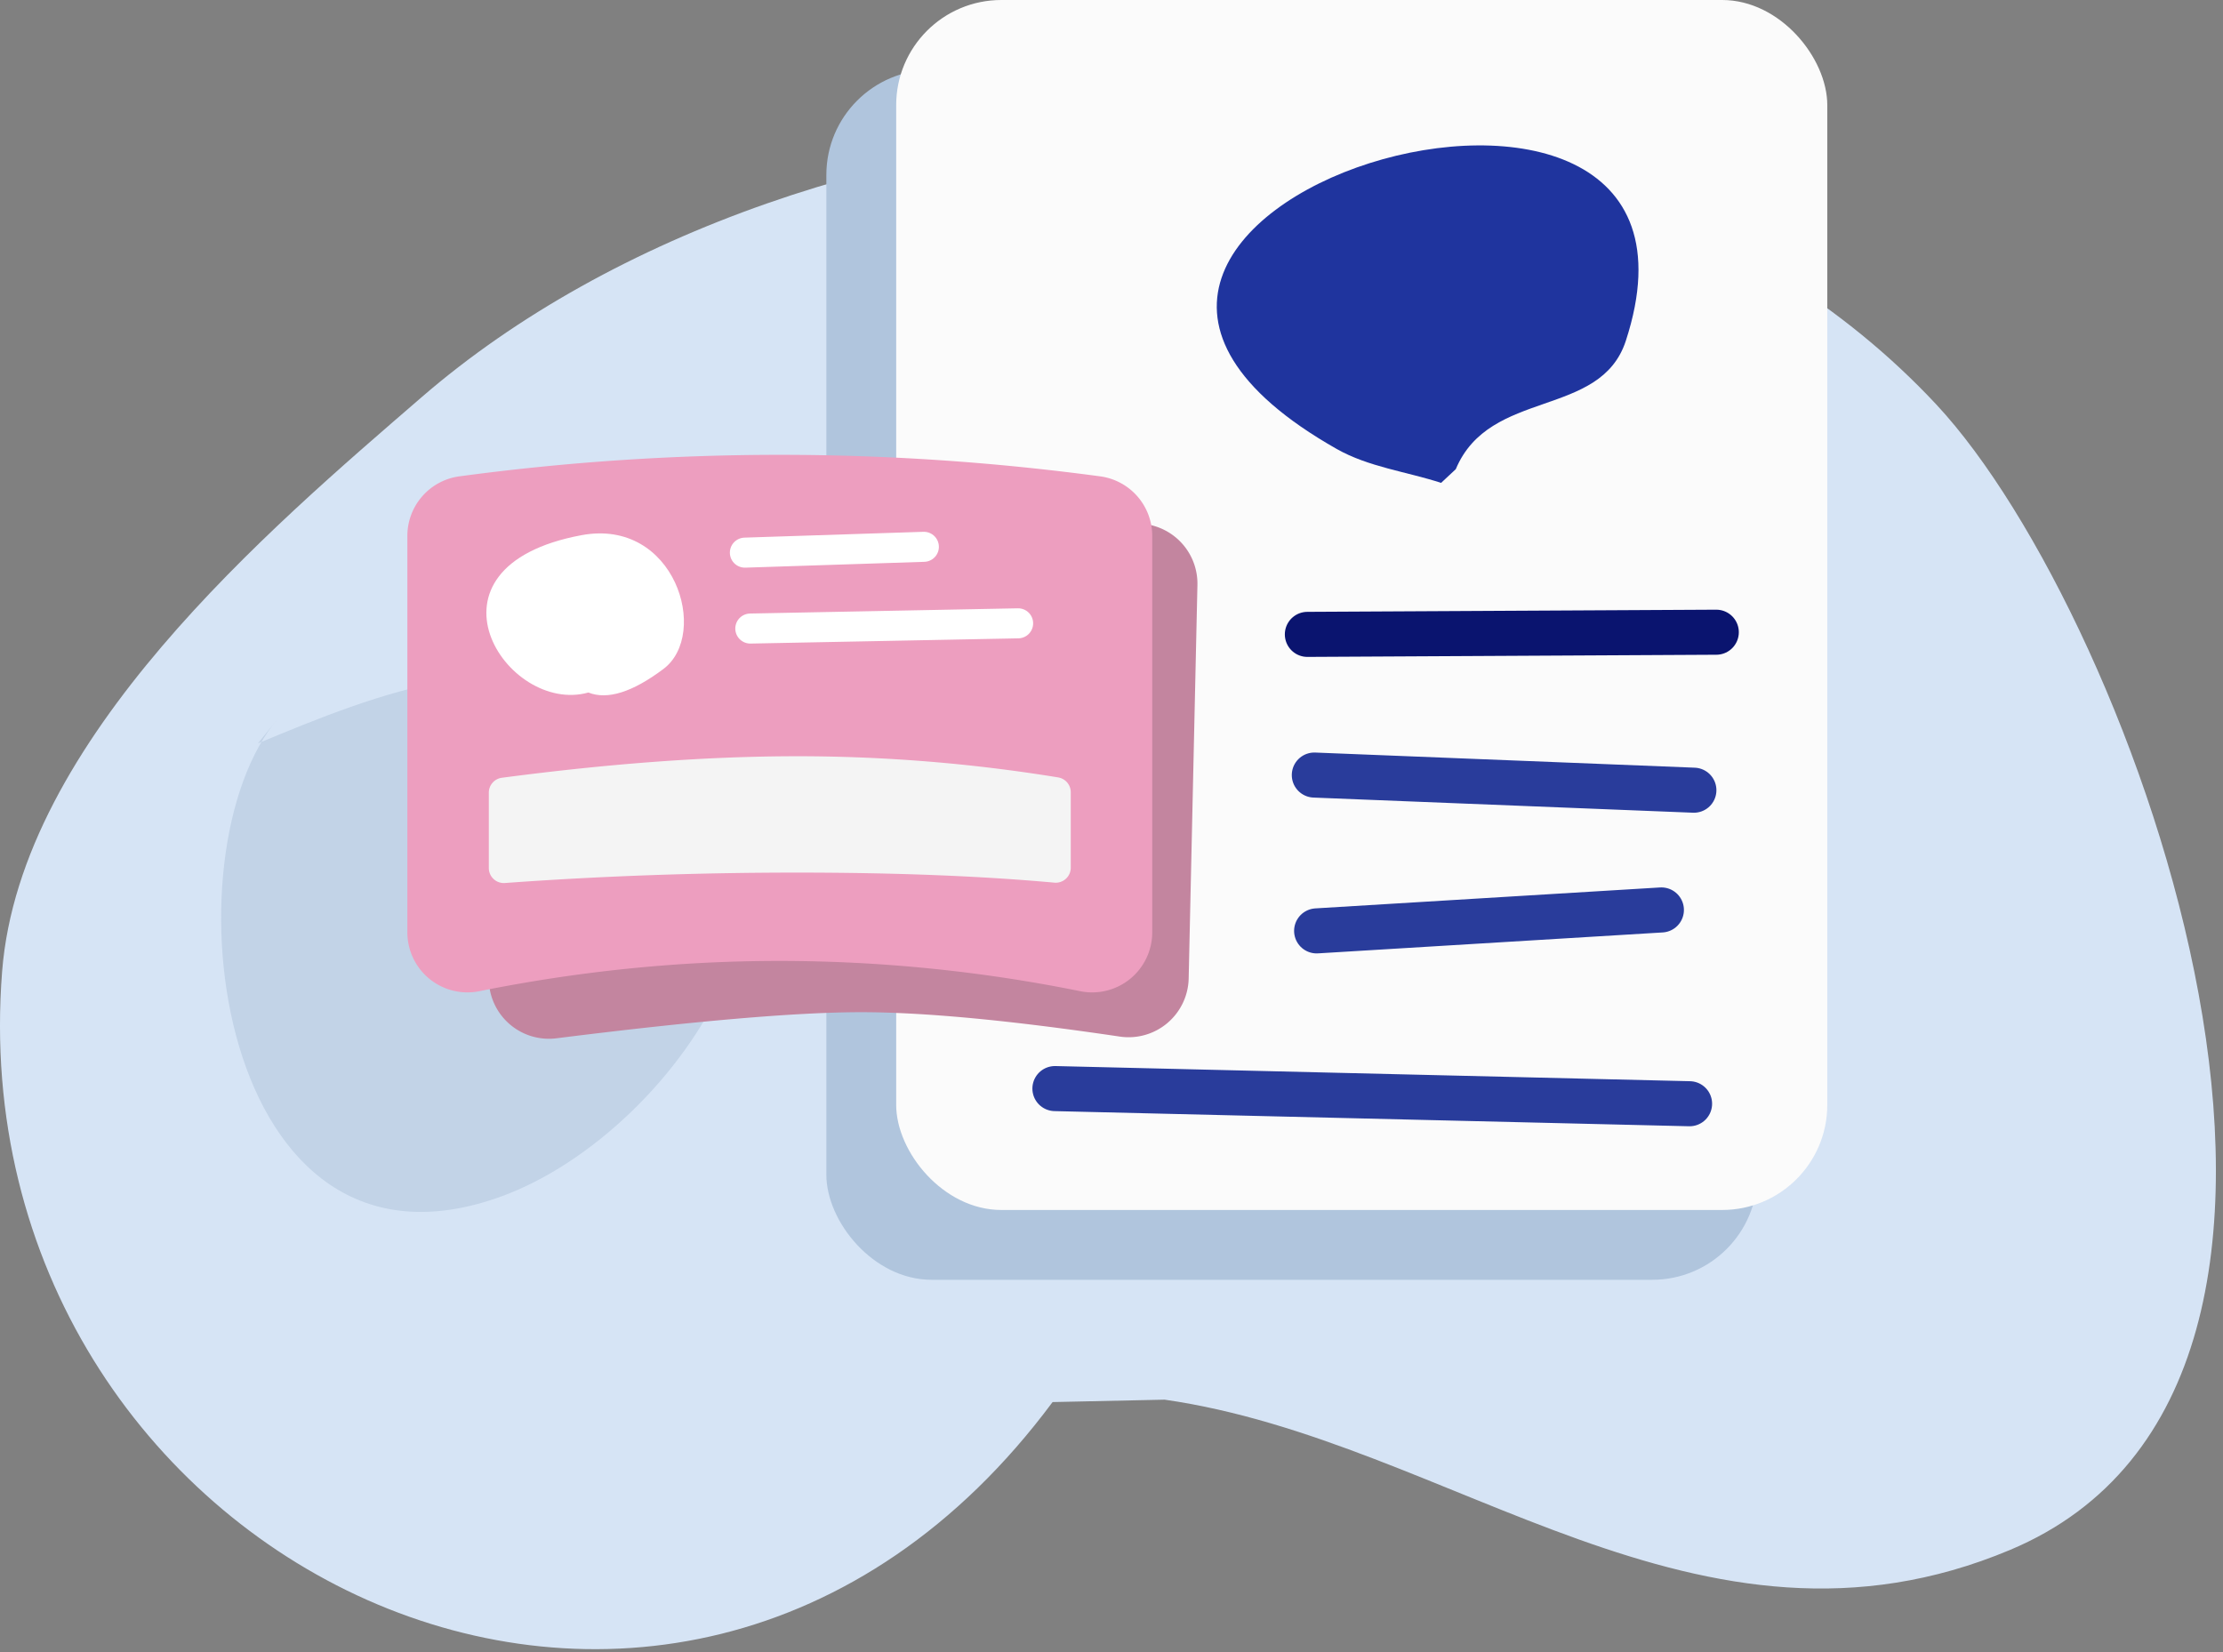
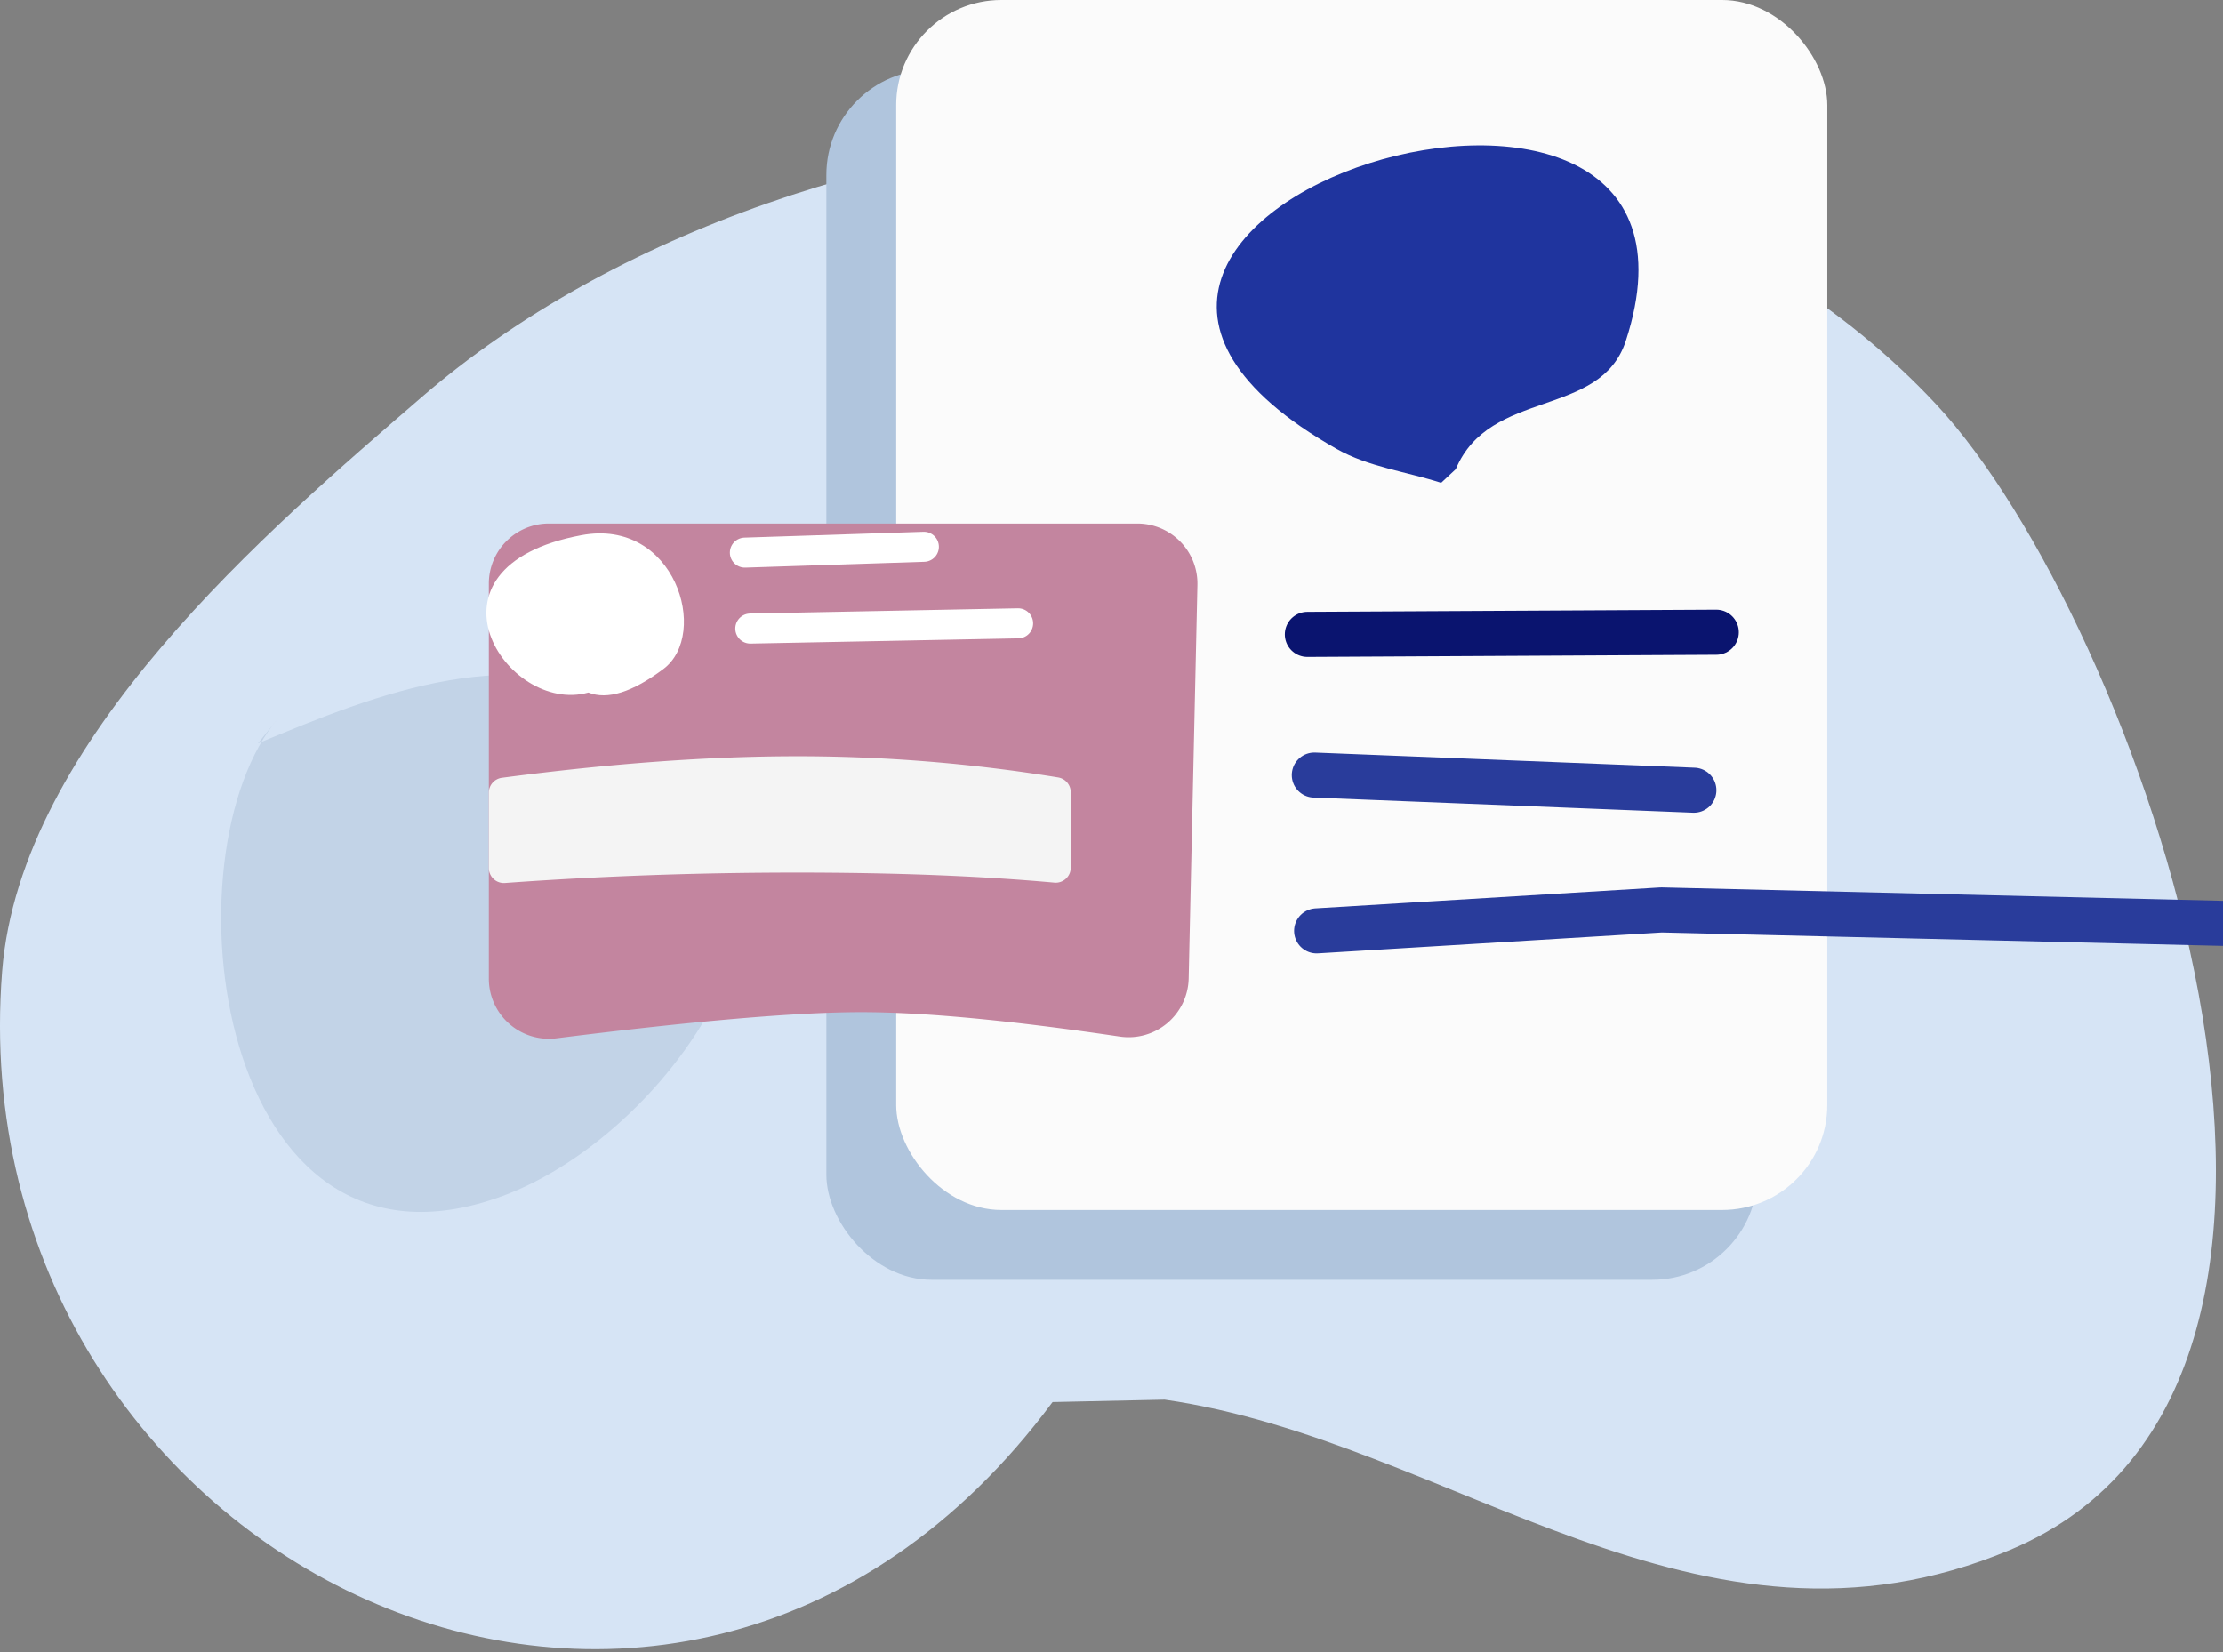
<svg xmlns="http://www.w3.org/2000/svg" width="148" height="110" viewBox="0 0 148 110">
  <rect x="0" y="0" width="148" height="110" fill="#808080" stroke="none" />
  <g fill="none" fill-rule="evenodd">
    <path fill="#D6E4F5" fill-rule="nonzero" d="M70.076 93.354C44.736 127.457-2.929 103.95.141 64.683 1.35 49.24 17.971 35.179 28.08 26.438 53.426 4.522 104.212.48 128.903 26.921c13.275 14.215 31.684 65.048 4.918 76.277-20.738 8.7-37.145-7.26-56.284-10.005l-7.46.16z" />
    <path fill="#C2D3E7" fill-rule="nonzero" d="M18.563 47.766c-7.776 9.066-4.183 38.815 14.823 31.892 11.865-4.322 24.658-23.382 9.624-32.325-8.441-5.02-17.927-1.124-25.836 2.162" />
    <g fill-rule="nonzero" transform="translate(55.016)">
      <rect width="61.99" height="80.563" y="4.648" fill="#B0C5DD" rx="7" />
      <rect width="61.99" height="80.563" x="4.649" fill="#FBFBFB" rx="7" />
      <path fill="#1F349E" d="M40.927 32.15c-2.316-.752-4.829-1.056-6.948-2.256C5.92 14 61.46-2.56 53.227 22.689c-1.692 5.19-9.062 3.149-11.322 8.55l-.978.912z" />
      <path stroke="#0A146F" stroke-linecap="round" stroke-linejoin="round" stroke-width="3" d="M32.024 42.238l27.225-.144" />
-       <path stroke="#293C9B" stroke-linecap="round" stroke-linejoin="round" stroke-width="3" d="M32.487 51.605l25.27 1.008M32.641 61.98l22.953-1.394M15.217 72.48l42.253 1.009" />
+       <path stroke="#293C9B" stroke-linecap="round" stroke-linejoin="round" stroke-width="3" d="M32.487 51.605l25.27 1.008M32.641 61.98l22.953-1.394l42.253 1.009" />
    </g>
    <path fill="#C3859F" fill-rule="nonzero" d="M36.544 34.86h39.178a4 4 0 0 1 3.999 4.088l-.583 26.202a4 4 0 0 1-4.585 3.868c-7.302-1.082-13.039-1.624-17.213-1.624-4.318 0-11.084.58-20.296 1.738a4 4 0 0 1-4.5-3.968V38.859a4 4 0 0 1 4-4z" />
-     <path fill="#ED9EBF" fill-rule="nonzero" d="M30.588 31.716a159.992 159.992 0 0 1 21.328-1.433c7.11 0 14.22.478 21.329 1.433a4 4 0 0 1 3.467 3.965v26.395a4 4 0 0 1-4.79 3.921 100.976 100.976 0 0 0-20.006-2.017c-6.668 0-13.337.673-20.005 2.017a4 4 0 0 1-4.79-3.92V35.68a4 4 0 0 1 3.467-3.965z" />
    <path fill-rule="nonzero" stroke="#FFF" stroke-linecap="round" stroke-linejoin="round" stroke-width="2" d="M49.953 41.85l17.83-.348M49.592 36.796l11.916-.388" />
    <path fill="#FFF" fill-rule="nonzero" d="M39.172 46.109c-5.465 1.532-11.842-8.353-.46-10.475 6.23-1.162 8.555 6.584 5.456 8.908-2.067 1.55-3.732 2.072-4.996 1.567z" />
    <path fill="#F4F4F4" fill-rule="nonzero" d="M33.414 51.785c7.244-.955 13.799-1.433 19.665-1.433 5.817 0 11.607.47 17.37 1.41a1 1 0 0 1 .839.986v5.025a1 1 0 0 1-1.09.996c-4.924-.447-10.63-.67-17.12-.67-6.602 0-13.09.231-19.461.694a1 1 0 0 1-1.073-.997v-5.02a1 1 0 0 1 .87-.991z" />
  </g>
</svg>